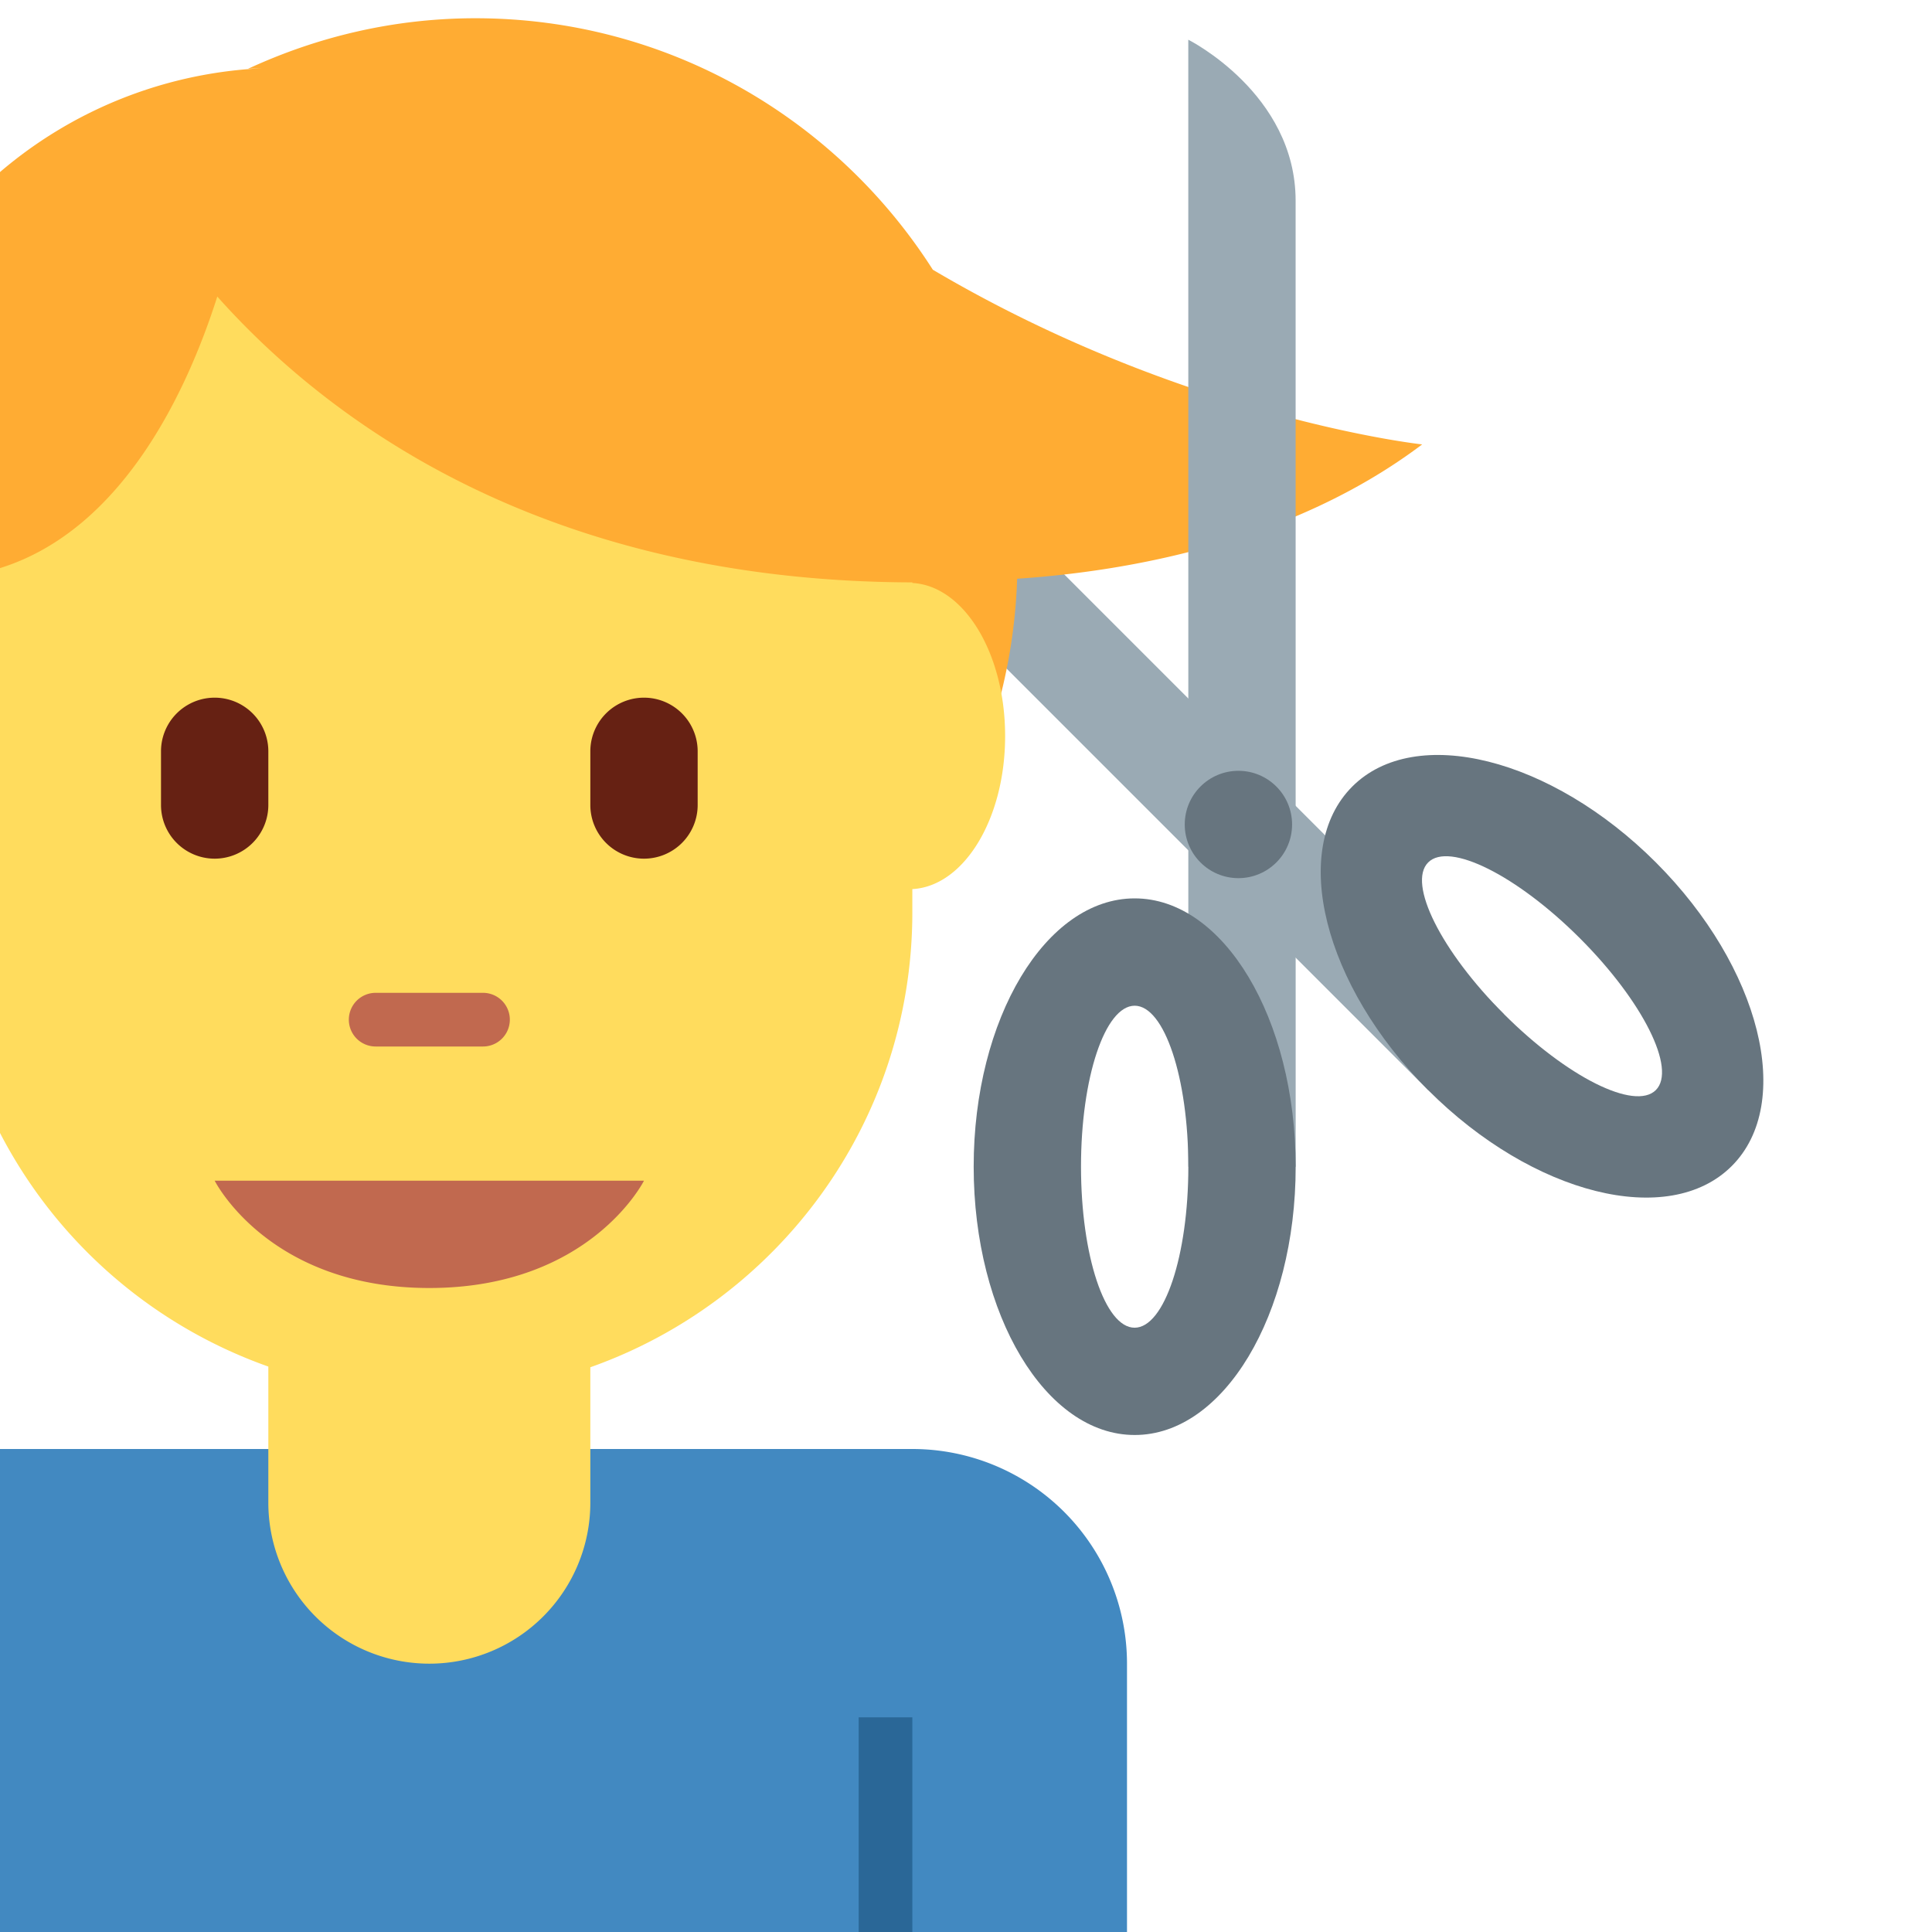
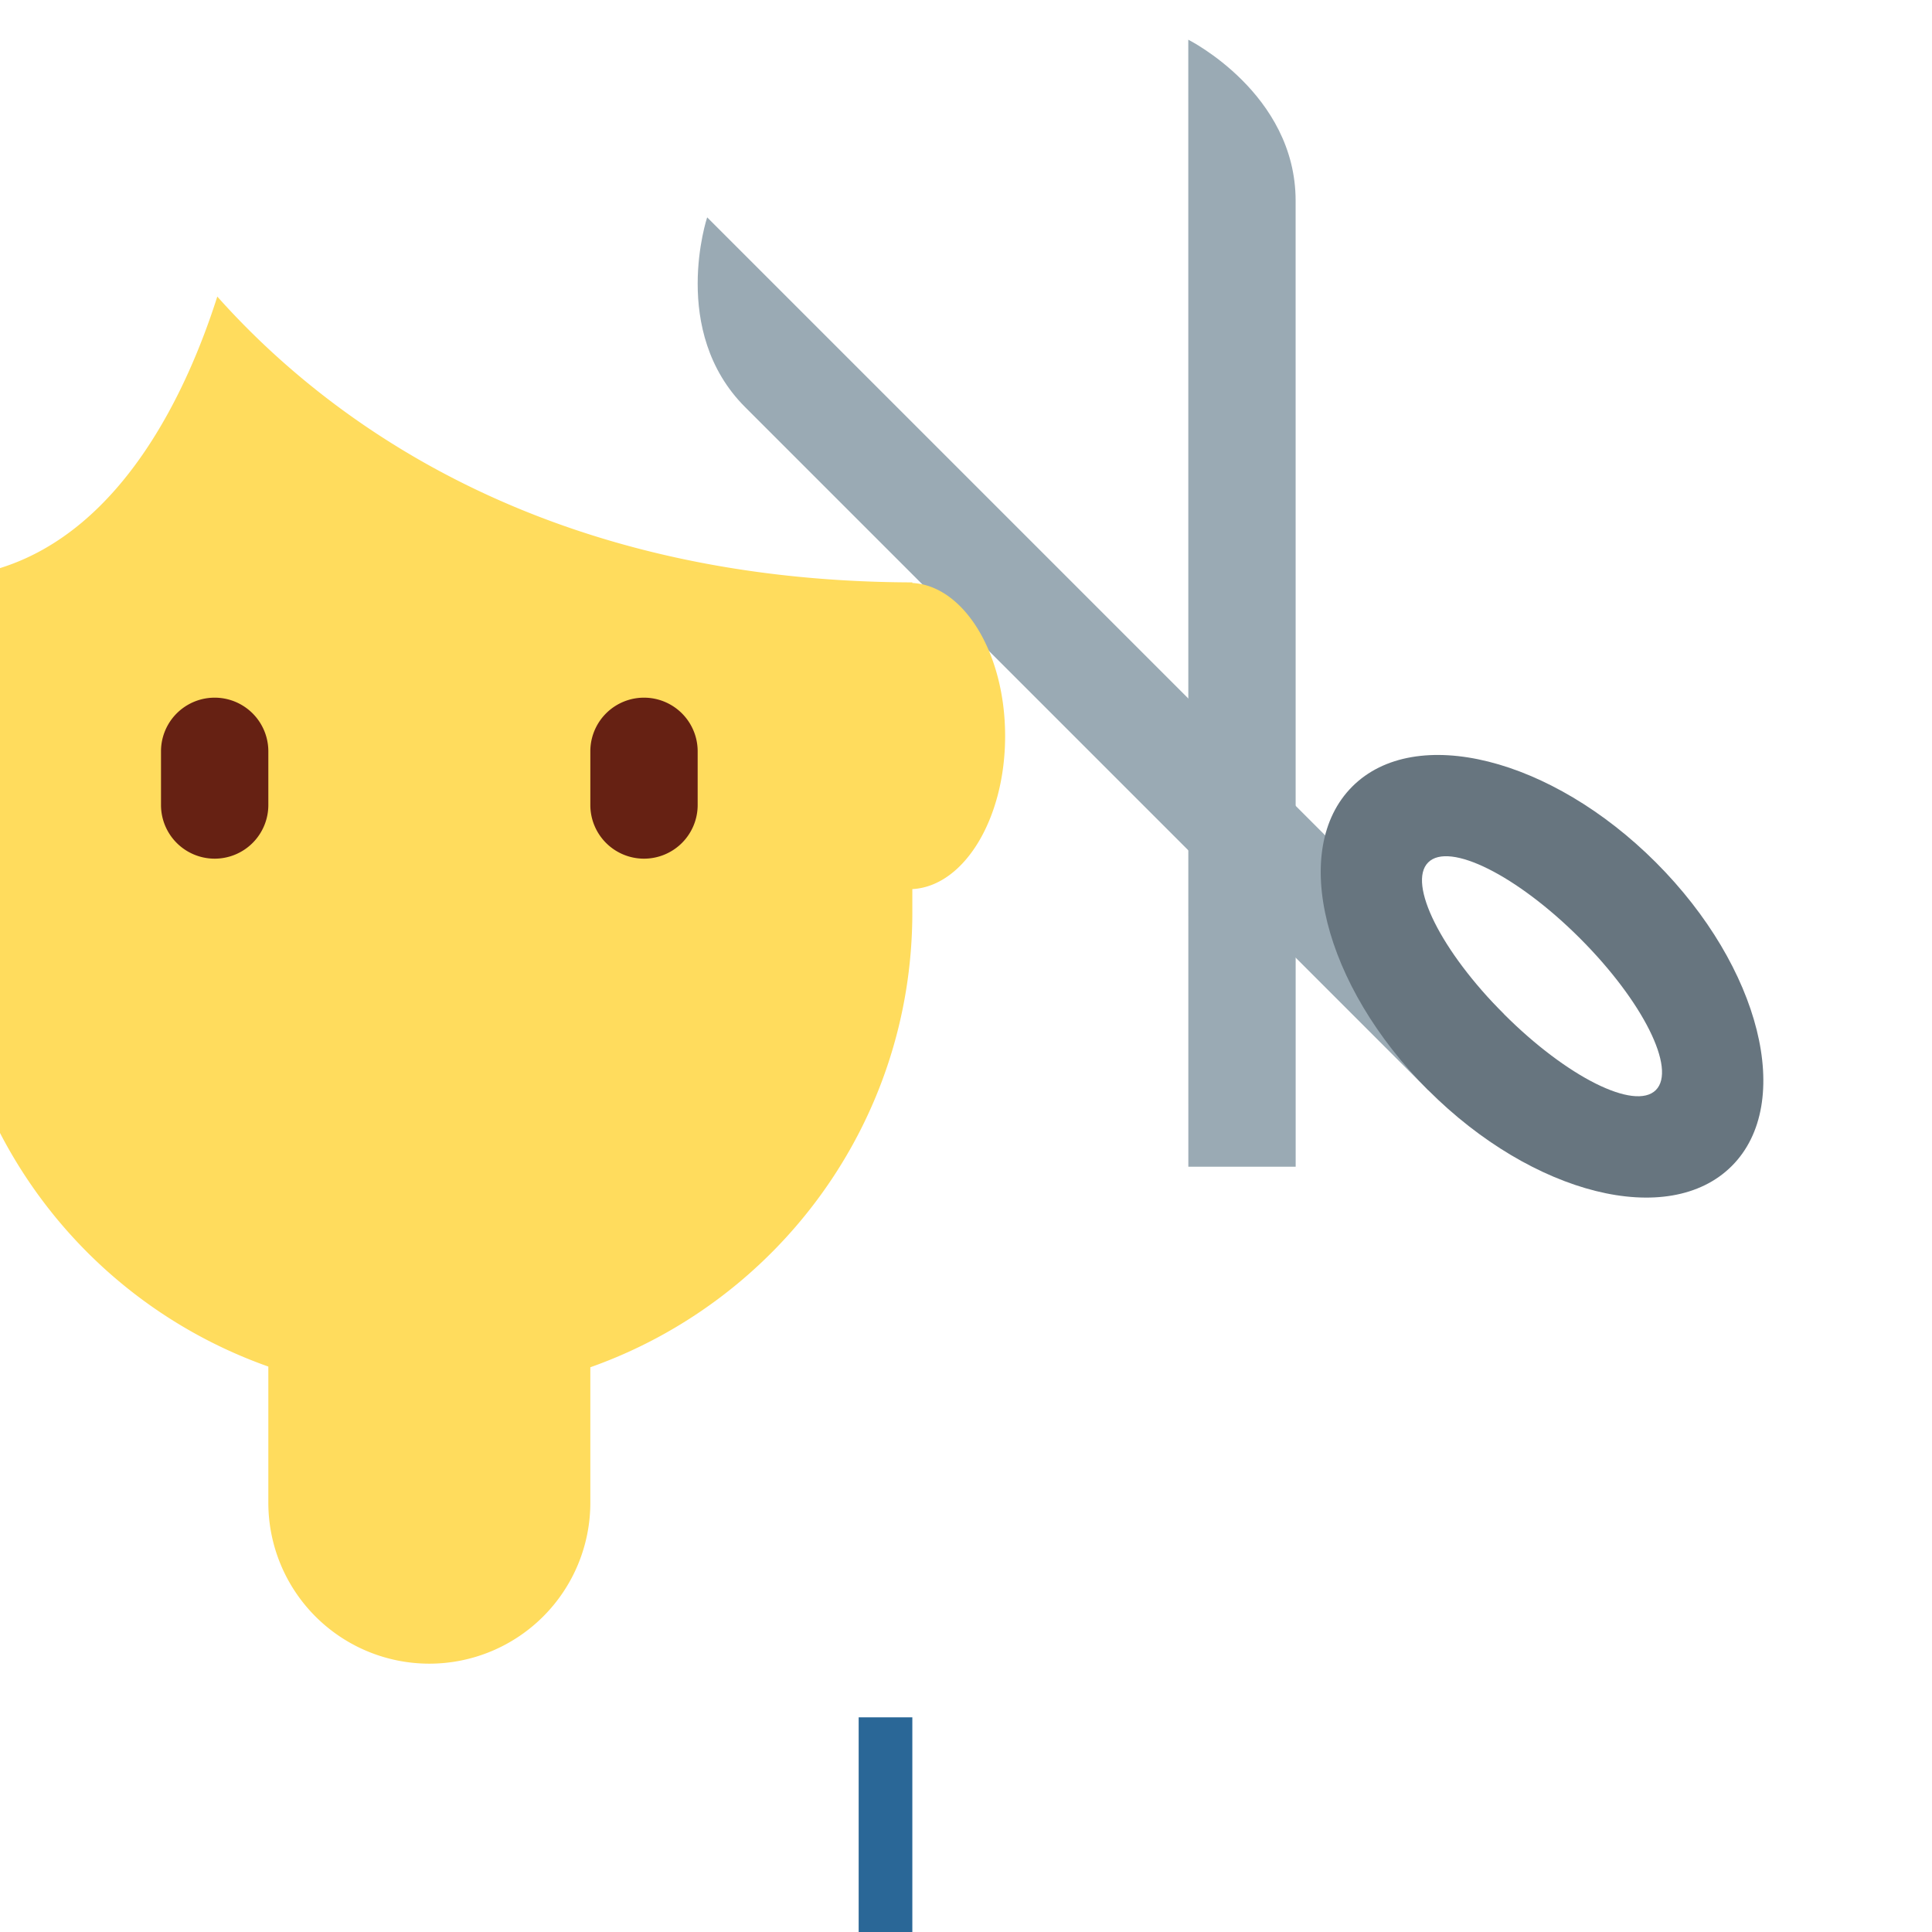
<svg xmlns="http://www.w3.org/2000/svg" width="800px" height="800px" viewBox="0 0 36 36" aria-hidden="true" role="img" class="iconify iconify--twemoji" preserveAspectRatio="xMidYMid meet">
  <path fill="#9AAAB4" d="M28.026 18.899L13.177 4.05s-.707 2.121.707 3.536l12.728 12.728l1.414-1.415z" />
  <path fill="#67757F" d="M32.269 21.727c1.172-1.172.538-3.704-1.414-5.657c-1.952-1.952-4.485-2.586-5.657-1.414s-.538 3.704 1.414 5.657s4.485 2.586 5.657 1.414zm-5.657-5.657c.391-.391 1.657.243 2.828 1.414c1.171 1.171 1.805 2.438 1.414 2.828s-1.657-.243-2.828-1.414c-1.171-1.171-1.805-2.437-1.414-2.828z" />
-   <path fill="#FFAC33" d="M26.5 8.281s-4.42-.48-9.118-3.255C15.587 2.212 12.445.34 8.859.34c-1.515 0-2.946.344-4.237.942c.125-.008.431-.015.589-.019A8.098 8.098 0 0 0 0 3.206v12.367a8.13 8.13 0 0 0 2.613 1.524c1.854 2.121 3.208 3.466 6.246 3.466c5.472 0 9.917-4.349 10.094-9.779c2.074-.139 5.124-.676 7.547-2.503z" />
-   <path fill="#4289C1" d="M17 27H0v9h21v-5a4 4 0 0 0-4-4z" />
  <path fill="#2A6797" d="M16 32h1v4h-1z" />
  <path fill="#FFDC5D" d="M18.729 13.715c0-1.548-.769-2.801-1.729-2.852v-.011c-6.887-.019-10.896-3.02-12.951-5.326C3.497 7.259 2.3 9.869 0 10.586v10.525a9.02 9.02 0 0 0 5 4.353V28a3 3 0 1 0 6 0v-2.523c3.493-1.237 6-4.56 6-8.477v-.433c.96-.051 1.729-1.304 1.729-2.852z" />
-   <path fill="#C1694F" d="M4 22h8s-1 2-4 2s-4-2-4-2zm5-2.5H7a.5.5 0 0 1 0-1h2a.5.5 0 0 1 0 1z" />
  <path fill="#662113" d="M4 16a1 1 0 0 1-1-1v-1a1 1 0 0 1 2 0v1a1 1 0 0 1-1 1zm8 0a1 1 0 0 1-1-1v-1a1 1 0 0 1 2 0v1a1 1 0 0 1-1 1z" />
  <path fill="#9AAAB4" d="M22.143 21.74l-.001-21s2 1 2 3l.001 18h-2z" />
-   <circle fill="#67757F" cx="23.076" cy="15.363" r="1" />
-   <path fill="#67757F" d="M24.143 21.74c-.001-2.762-1.342-5-3-5c-1.657 0-3.001 2.239-3 5c0 2.761 1.342 5 3 4.999c1.657.002 3-2.236 3-4.999zm-2 0c0 1.657-.448 3-1.001 3c-.553.001-.999-1.343-.999-3c-.001-1.657.447-2.999 1-3c.553.001 1 1.344 1 3z" />
</svg>